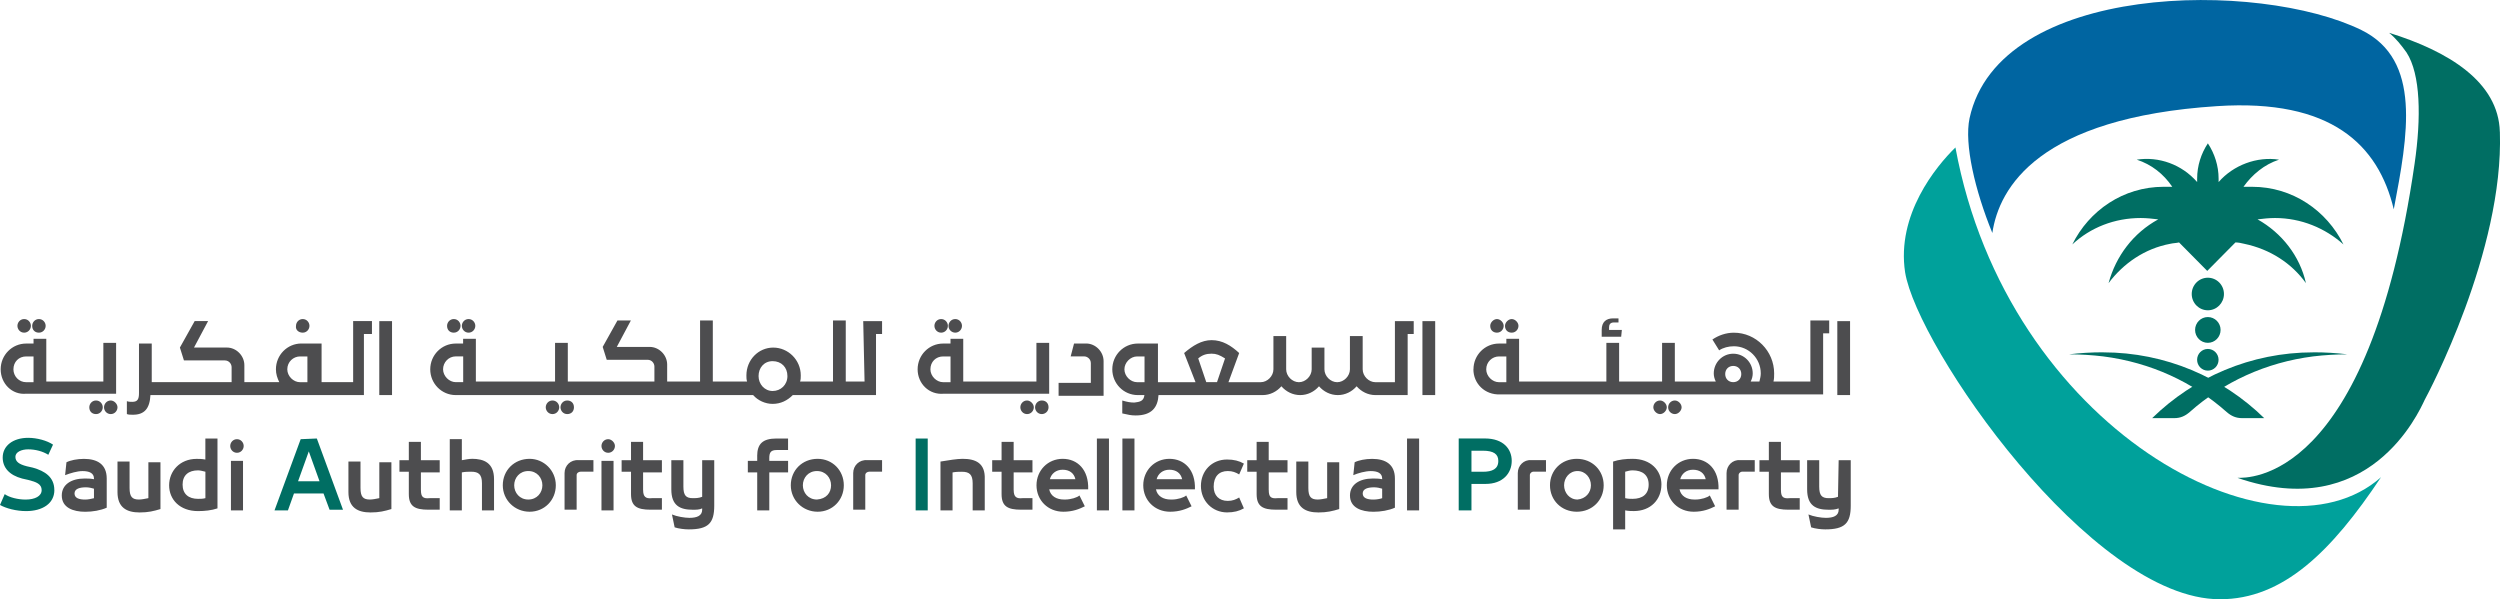
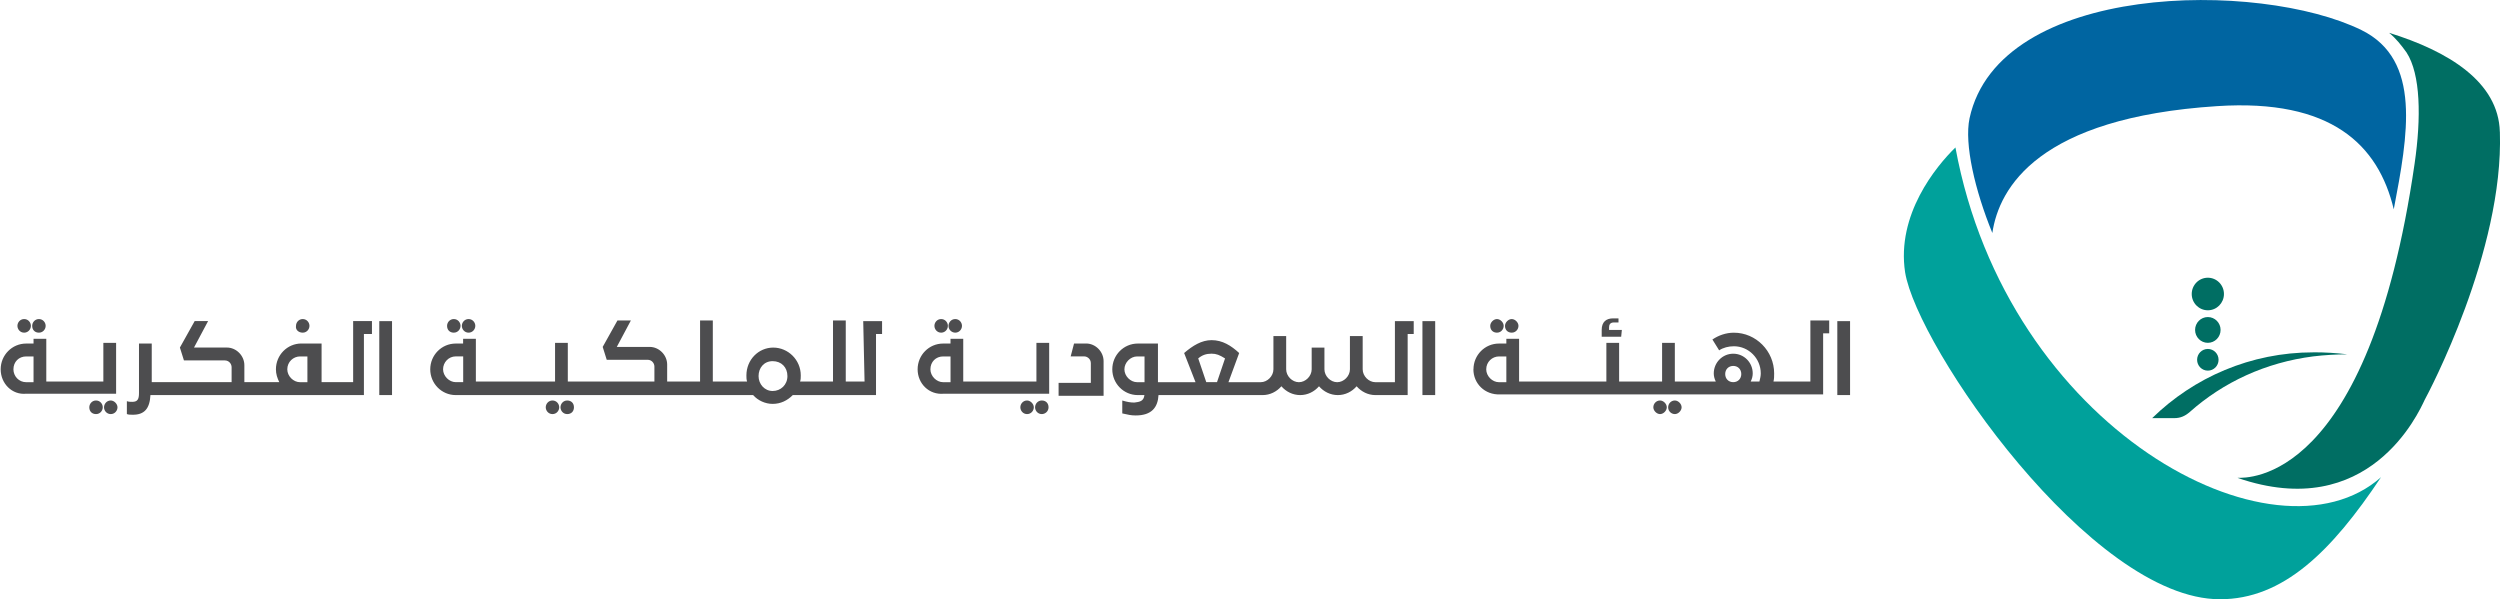
<svg xmlns="http://www.w3.org/2000/svg" width="267" height="64" viewBox="0 0 267 64" fill="none">
  <g clip-path="url(#clip0_13_5478)">
    <path d="M40.507 42.195H41.869V34.297H40.507V42.195ZM92.196 34.297H94.205V35.673H93.558V42.195H84.668C84.093 42.776 83.378 43.135 82.515 43.135C81.729 43.135 80.938 42.772 80.434 42.195H48.673C47.168 42.195 45.95 40.964 45.95 39.443C45.95 37.921 47.168 36.691 48.673 36.691H49.46V36.182H50.822V40.746H59.28V36.618H60.642V40.746H69.891V39.152C69.891 38.789 69.604 38.426 69.172 38.426H64.799L64.368 37.05L65.945 34.224H67.379L65.874 37.05H69.388C70.39 37.05 71.253 37.917 71.253 38.934V40.746H74.767V34.224H76.129V40.746H79.787C79.716 40.528 79.716 40.31 79.716 40.092C79.716 38.426 81.005 37.122 82.583 37.122C84.16 37.122 85.522 38.426 85.522 40.092C85.522 40.31 85.522 40.528 85.45 40.746H88.965V34.224H90.327V40.746H92.335L92.192 34.297H92.196ZM49.469 38.062H48.682C47.895 38.062 47.32 38.716 47.32 39.438C47.32 40.161 47.967 40.815 48.682 40.815H49.469V38.062ZM84.097 40.165C84.097 39.225 83.45 38.571 82.519 38.571C81.589 38.571 81.014 39.297 81.014 40.165C81.014 41.033 81.661 41.759 82.519 41.759C83.378 41.759 84.097 41.105 84.097 40.165ZM98.002 39.443C98.002 37.921 99.221 36.691 100.726 36.691H101.513V36.182H102.874V40.746H110.69V36.618H112.052V42.05H100.798C99.221 42.195 98.002 40.964 98.002 39.443ZM99.368 39.443C99.368 40.169 100.016 40.819 100.73 40.819H101.517V38.067H100.73C99.944 38.067 99.368 38.648 99.368 39.443ZM151.916 42.195H153.278V34.297H151.916V42.195ZM173.21 35.237H171.848V34.947C171.848 34.656 171.992 34.438 172.351 34.438H172.855V34.002H172.279C171.56 34.002 171.061 34.365 171.061 35.233V35.96H173.142L173.214 35.233L173.21 35.237ZM157.367 39.443C157.367 37.921 158.585 36.691 160.091 36.691H160.878V36.182H162.239V40.746H171.56V36.618H172.922V40.746H177.511V36.618H178.873V40.746H183.246C183.102 40.456 183.03 40.165 183.03 39.879C183.03 38.721 183.96 37.776 185.111 37.776C186.261 37.776 187.191 38.716 187.191 39.879C187.191 40.169 187.119 40.46 186.976 40.746H187.906C187.978 40.456 188.05 40.165 188.05 39.879C188.05 38.285 186.76 36.981 185.183 36.981C184.607 36.981 184.036 37.126 183.605 37.417L182.886 36.259C183.533 35.823 184.32 35.532 185.178 35.532C187.542 35.532 189.479 37.49 189.479 39.879C189.479 40.169 189.479 40.46 189.407 40.746H193.349V34.224H195.358V35.601H194.711V42.123H160.226C158.577 42.195 157.359 40.964 157.359 39.443H157.367ZM184.252 39.947C184.252 40.456 184.612 40.815 185.111 40.815C185.61 40.815 185.969 40.451 185.969 39.947C185.969 39.443 185.61 39.08 185.111 39.08C184.612 39.08 184.252 39.443 184.252 39.947ZM158.729 39.443C158.729 40.169 159.376 40.819 160.091 40.819H160.878V38.067H160.091C159.372 38.067 158.729 38.648 158.729 39.443ZM196.225 34.297V42.195H197.587V34.297H196.225ZM9.537 43.499C9.537 43.935 9.824 44.225 10.256 44.225C10.687 44.225 10.975 43.862 10.975 43.499C10.975 43.135 10.687 42.772 10.256 42.772C9.824 42.772 9.537 43.135 9.537 43.499ZM11.829 42.772C11.398 42.772 11.11 43.135 11.11 43.499C11.11 43.862 11.398 44.225 11.829 44.225C12.26 44.225 12.548 43.862 12.548 43.499C12.548 43.135 12.188 42.772 11.829 42.772ZM32.332 35.528C32.763 35.528 33.051 35.165 33.051 34.801C33.051 34.438 32.763 34.075 32.332 34.075C31.901 34.075 31.613 34.438 31.613 34.801C31.541 35.237 31.901 35.528 32.332 35.528ZM59.005 42.772C58.574 42.772 58.286 43.135 58.286 43.499C58.286 43.862 58.574 44.225 59.005 44.225C59.437 44.225 59.724 43.862 59.724 43.499C59.724 43.135 59.437 42.772 59.005 42.772ZM61.298 43.499C61.298 43.063 61.01 42.772 60.579 42.772C60.147 42.772 59.86 43.135 59.86 43.499C59.86 43.862 60.147 44.225 60.579 44.225C61.01 44.225 61.298 43.935 61.298 43.499ZM159.875 35.528C160.307 35.528 160.594 35.165 160.594 34.801C160.594 34.438 160.235 34.075 159.875 34.075C159.516 34.075 159.156 34.438 159.156 34.801C159.156 35.237 159.444 35.528 159.875 35.528ZM161.453 35.528C161.884 35.528 162.172 35.165 162.172 34.801C162.172 34.438 161.812 34.075 161.453 34.075C161.093 34.075 160.734 34.438 160.734 34.801C160.734 35.237 161.021 35.528 161.453 35.528ZM109.692 42.772C109.261 42.772 108.973 43.135 108.973 43.499C108.973 43.862 109.261 44.225 109.692 44.225C110.123 44.225 110.411 43.862 110.411 43.499C110.411 43.135 110.051 42.772 109.692 42.772ZM111.984 43.499C111.984 43.063 111.697 42.772 111.265 42.772C110.834 42.772 110.546 43.135 110.546 43.499C110.546 43.862 110.834 44.225 111.265 44.225C111.625 44.225 111.984 43.935 111.984 43.499ZM177.295 42.772C176.864 42.772 176.576 43.135 176.576 43.499C176.576 43.862 176.936 44.225 177.295 44.225C177.655 44.225 178.014 43.862 178.014 43.499C178.014 43.135 177.655 42.772 177.295 42.772ZM178.158 43.499C178.158 43.935 178.517 44.225 178.877 44.225C179.236 44.225 179.596 43.862 179.596 43.499C179.596 43.135 179.236 42.772 178.877 42.772C178.445 42.772 178.158 43.135 178.158 43.499ZM100.515 35.528C100.946 35.528 101.234 35.165 101.234 34.801C101.234 34.438 100.946 34.075 100.515 34.075C100.083 34.075 99.796 34.438 99.796 34.801C99.796 35.165 100.083 35.528 100.515 35.528ZM102.02 35.528C102.452 35.528 102.739 35.165 102.739 34.801C102.739 34.438 102.452 34.075 102.02 34.075C101.589 34.075 101.301 34.438 101.301 34.801C101.301 35.237 101.661 35.528 102.02 35.528ZM117.863 38.571C117.863 37.558 117.004 36.686 115.998 36.686H114.708L114.348 38.062H115.782C116.141 38.062 116.501 38.353 116.501 38.789V40.892H113.058V42.268H117.863V38.571ZM48.466 35.528C48.898 35.528 49.185 35.165 49.185 34.801C49.185 34.438 48.898 34.075 48.466 34.075C48.035 34.075 47.747 34.438 47.747 34.801C47.747 35.237 48.035 35.528 48.466 35.528ZM50.044 35.528C50.475 35.528 50.763 35.165 50.763 34.801C50.763 34.438 50.475 34.075 50.044 34.075C49.612 34.075 49.325 34.438 49.325 34.801C49.325 35.165 49.612 35.528 50.044 35.528ZM2.58 35.528C3.011 35.528 3.299 35.165 3.299 34.801C3.299 34.438 3.011 34.075 2.58 34.075C2.148 34.075 1.861 34.438 1.861 34.801C1.861 35.165 2.148 35.528 2.58 35.528ZM4.157 35.528C4.589 35.528 4.876 35.165 4.876 34.801C4.876 34.438 4.589 34.075 4.157 34.075C3.726 34.075 3.438 34.438 3.438 34.801C3.438 35.237 3.726 35.528 4.157 35.528ZM0.072 39.443C0.072 37.921 1.29 36.691 2.795 36.691H3.582V36.182H4.944V40.746H11.038V36.618H12.4V42.05H2.795C1.29 42.195 0.072 40.964 0.072 39.443ZM1.434 39.443C1.434 40.169 2.009 40.819 2.795 40.819H3.582V38.067H2.795C2.009 38.067 1.434 38.648 1.434 39.443ZM14.197 44.294C13.982 44.294 13.694 44.294 13.55 44.221V42.845C13.766 42.917 13.91 42.917 14.125 42.917C14.701 42.917 14.844 42.627 14.844 41.977V36.686H16.206V40.815H24.736V39.221C24.736 38.857 24.449 38.494 24.017 38.494H19.645L19.213 37.118L20.791 34.293H22.224L20.719 37.118H24.233C25.235 37.118 26.098 37.985 26.098 39.003V40.815H29.828C29.613 40.379 29.469 39.947 29.469 39.438C29.469 37.917 30.687 36.686 32.192 36.686H34.345V40.815H37.716V34.293H39.725V35.669H38.866V42.191H16.067C15.995 43.64 15.419 44.294 14.201 44.294H14.197ZM30.683 39.443C30.683 40.169 31.33 40.819 32.044 40.819H32.831V38.067H32.044C31.325 38.067 30.683 38.648 30.683 39.443ZM122.236 42.195H121.517C120.011 42.195 118.793 40.964 118.793 39.443C118.793 37.921 120.011 36.691 121.517 36.691H123.669V40.819H127.683L126.465 37.703C127.395 36.908 128.33 36.327 129.404 36.327C130.55 36.327 131.485 36.908 132.343 37.703L131.197 40.819H134.64C135.359 40.819 136.002 40.165 136.002 39.443V35.891H137.363V39.443C137.363 40.169 138.01 40.819 138.725 40.819C139.44 40.819 140.087 40.165 140.087 39.443V37.126H141.449V39.443C141.449 40.169 142.096 40.819 142.811 40.819C143.525 40.819 144.172 40.165 144.172 39.443V35.891H145.534V39.443C145.534 40.169 146.181 40.819 146.896 40.819H148.977V34.297H150.985V35.673H150.338V42.195H146.896C146.109 42.195 145.39 41.832 144.887 41.255C144.384 41.836 143.669 42.195 142.878 42.195C142.087 42.195 141.373 41.832 140.869 41.255C140.366 41.836 139.651 42.195 138.86 42.195C138.07 42.195 137.355 41.832 136.852 41.255C136.348 41.836 135.634 42.195 134.843 42.195H123.729C123.657 43.499 123.01 44.37 121.293 44.37C120.789 44.37 120.506 44.298 119.859 44.153V42.776C120.362 42.922 120.717 42.994 121.149 42.994C121.724 42.922 122.151 42.849 122.223 42.199L122.236 42.195ZM127.97 38.28L128.829 40.815H129.975L130.834 38.28C130.258 37.917 129.903 37.772 129.4 37.772C128.825 37.772 128.398 37.917 127.966 38.28H127.97ZM122.236 40.819V38.067H121.449C120.73 38.067 120.087 38.721 120.087 39.443C120.087 40.165 120.734 40.819 121.449 40.819H122.236Z" fill="#4D4D4F" />
-     <path d="M11.398 51.106V54.222C10.751 54.512 9.892 54.657 9.105 54.657C7.816 54.657 6.598 54.222 6.598 52.918C6.598 51.76 7.6 51.106 9.034 51.106C9.321 51.106 9.681 51.106 10.036 51.179V51.106C10.036 50.525 9.533 50.311 8.818 50.311C8.243 50.311 7.528 50.529 6.953 50.747L7.097 49.371C7.528 49.153 8.243 49.008 8.962 49.008C10.395 49.008 11.398 49.589 11.398 51.11V51.106ZM10.036 52.191C9.82 52.119 9.461 52.046 9.177 52.046C8.53 52.046 7.959 52.191 7.959 52.7C7.959 53.209 8.463 53.354 9.105 53.354C9.393 53.354 9.752 53.281 10.036 53.209C10.036 53.281 10.036 52.196 10.036 52.196V52.191ZM15.842 53.204C15.483 53.277 15.123 53.35 14.84 53.35C14.121 53.35 13.838 53.059 13.838 52.119V49.294H12.548V52.555C12.548 54.222 13.55 54.73 14.912 54.73C15.842 54.73 16.418 54.585 17.137 54.367V49.367H15.847V53.204H15.842ZM21.937 46.832H23.227V54.294C22.58 54.512 21.865 54.585 21.146 54.585C19.209 54.585 18.063 53.354 18.063 51.833C18.063 50.311 19.209 49.008 21.002 49.008C21.218 49.008 21.577 49.008 21.933 49.08V46.832H21.937ZM21.937 50.379C21.649 50.307 21.362 50.234 21.15 50.234C20.148 50.234 19.501 50.743 19.501 51.756C19.501 52.769 20.148 53.277 21.15 53.277C21.438 53.277 21.653 53.277 21.937 53.204V50.379ZM24.665 54.512H25.954V49.221H24.665V54.512ZM40.507 53.204C40.148 53.277 39.788 53.35 39.505 53.35C38.786 53.35 38.502 53.059 38.502 52.119V49.294H37.212V52.555C37.212 54.222 38.215 54.73 39.577 54.73C40.507 54.73 41.082 54.585 41.801 54.367V49.367H40.511V53.204H40.507ZM44.952 52.337V50.452H46.961V49.149H44.952V47.191H43.662V49.149H42.66V50.379H43.662V52.769C43.662 54.072 44.309 54.435 45.743 54.435H46.961V53.204H45.886C45.167 53.277 44.956 53.059 44.956 52.337H44.952ZM50.399 49.003C50.111 49.003 49.752 49.076 49.325 49.149V46.901H48.035V54.508H49.325V50.452C49.684 50.379 50.044 50.379 50.327 50.379C51.114 50.379 51.473 50.67 51.473 51.61V54.508H52.763V51.174C52.763 49.435 51.689 48.999 50.399 48.999V49.003ZM59.361 51.828C59.361 53.422 58.143 54.653 56.565 54.653C54.988 54.653 53.698 53.422 53.698 51.828C53.698 50.234 54.916 49.003 56.565 49.003C58.071 49.003 59.361 50.234 59.361 51.828ZM57.927 51.828C57.927 51.033 57.352 50.307 56.421 50.307C55.491 50.307 54.916 51.033 54.916 51.828C54.916 52.623 55.491 53.35 56.421 53.35C57.352 53.35 57.927 52.623 57.927 51.828ZM64.237 54.512H65.527V49.221H64.237V54.512ZM68.682 52.337V50.452H70.691V49.149H68.682V47.191H67.392V49.149H66.389V50.379H67.392V52.769C67.392 54.072 68.039 54.435 69.473 54.435H70.691V53.204H69.616C68.969 53.277 68.686 53.059 68.686 52.337H68.682ZM74.992 53.059C74.632 53.204 74.273 53.204 73.989 53.204C73.27 53.204 72.987 52.914 72.987 51.974V49.149H71.697V52.264C71.697 54.004 72.627 54.44 73.989 54.44C74.349 54.44 74.708 54.44 74.992 54.294V54.44C74.992 55.093 74.416 55.307 73.63 55.307C73.127 55.307 72.268 55.162 71.765 54.944L72.052 56.32C72.484 56.465 73.127 56.538 73.558 56.538C75.639 56.538 76.281 55.884 76.281 54.004V49.149H74.992V53.059ZM80.87 48.713V49.221H79.868V50.452H80.87V54.508H82.16V50.452H84.169V49.221H82.16V48.931C82.16 48.349 82.304 48.063 82.947 48.063H84.165V46.832H82.947C81.441 46.832 80.866 47.413 80.866 48.717L80.87 48.713ZM90.119 51.828C90.119 53.422 88.901 54.653 87.324 54.653C85.746 54.653 84.457 53.422 84.457 51.828C84.457 50.234 85.674 49.003 87.324 49.003C88.901 49.003 90.119 50.234 90.119 51.828ZM88.758 51.828C88.758 51.033 88.182 50.307 87.252 50.307C86.322 50.307 85.746 51.033 85.746 51.828C85.746 52.623 86.322 53.35 87.252 53.35C88.254 53.277 88.758 52.623 88.758 51.828ZM102.807 49.003C102.232 49.003 101.301 49.149 100.443 49.294V54.512H101.733V50.456C102.092 50.384 102.452 50.384 102.735 50.384C103.522 50.384 103.881 50.674 103.881 51.615V54.512H105.171V51.179C105.243 49.439 104.169 49.003 102.807 49.003ZM108.258 52.337V50.452H110.267V49.149H108.258V47.191H106.968V49.149H105.966V50.379H106.968V52.769C106.968 54.072 107.615 54.435 109.049 54.435H110.267V53.204H109.193C108.546 53.277 108.262 53.059 108.262 52.337H108.258ZM116.213 52.264H112.056C112.2 52.991 112.843 53.35 113.634 53.35H113.777C114.352 53.35 115.067 53.132 115.283 52.914L115.858 54.072C115.283 54.363 114.568 54.653 113.566 54.653C111.916 54.653 110.698 53.422 110.698 51.828C110.698 50.234 111.916 49.003 113.494 49.003C115.071 49.003 116.289 50.161 116.218 52.264H116.213ZM114.852 51.179C114.708 50.525 114.204 50.166 113.49 50.166C112.775 50.166 112.272 50.602 112.128 51.179H114.852ZM117.148 54.512H118.438V46.832H117.148V54.512ZM119.872 54.512H121.161V46.832H119.872V54.512ZM127.615 52.264H123.458C123.602 52.991 124.244 53.35 125.035 53.35H125.179C125.754 53.35 126.469 53.132 126.685 52.914L127.26 54.072C126.685 54.363 125.97 54.653 124.968 54.653C123.318 54.653 122.1 53.422 122.1 51.828C122.1 50.234 123.318 49.003 124.896 49.003C126.473 49.003 127.691 50.161 127.619 52.264H127.615ZM126.253 51.179C126.11 50.525 125.606 50.166 124.892 50.166C124.177 50.166 123.674 50.602 123.53 51.179H126.253ZM131.125 50.307C131.629 50.307 131.984 50.452 132.343 50.67L132.847 49.512C132.343 49.221 131.772 49.076 131.053 49.076C129.404 49.076 128.258 50.307 128.258 51.901C128.258 53.495 129.476 54.726 131.053 54.726C131.772 54.726 132.343 54.581 132.847 54.29L132.343 53.132C131.984 53.35 131.624 53.495 131.125 53.495C130.195 53.495 129.62 52.914 129.62 51.974C129.62 50.888 130.195 50.307 131.125 50.307ZM135.498 52.337V50.452H137.507V49.149H135.498V47.191H134.208V49.149H133.206V50.379H134.208V52.769C134.208 54.072 134.855 54.435 136.289 54.435H137.507V53.204H136.433C135.714 53.277 135.503 53.059 135.503 52.337H135.498ZM141.736 53.204C141.377 53.277 141.017 53.35 140.734 53.35C140.015 53.35 139.732 53.059 139.732 52.119V49.294H138.442V52.555C138.442 54.222 139.444 54.73 140.806 54.73C141.736 54.73 142.311 54.585 143.03 54.367V49.367H141.741V53.204H141.736ZM148.977 51.106V54.222C148.33 54.512 147.471 54.657 146.684 54.657C145.395 54.657 144.177 54.222 144.177 52.918C144.177 51.76 145.179 51.106 146.613 51.106C146.9 51.106 147.26 51.106 147.615 51.179V51.106C147.615 50.525 147.112 50.311 146.397 50.311C145.822 50.311 145.035 50.529 144.532 50.747L144.676 49.371C145.107 49.153 145.822 49.008 146.541 49.008C147.974 49.008 148.977 49.589 148.977 51.11V51.106ZM147.615 52.191C147.399 52.119 147.04 52.046 146.756 52.046C146.109 52.046 145.538 52.191 145.538 52.7C145.538 53.209 146.042 53.354 146.684 53.354C147.044 53.354 147.403 53.281 147.615 53.209V52.196V52.191ZM150.271 54.512H151.561V46.832H150.271V54.512ZM171.273 51.828C171.273 53.422 170.055 54.653 168.405 54.653C166.756 54.653 165.538 53.422 165.538 51.828C165.538 50.234 166.756 49.003 168.405 49.003C170.055 49.003 171.273 50.234 171.273 51.828ZM169.911 51.828C169.911 51.033 169.336 50.307 168.477 50.307C167.619 50.307 167.044 51.033 167.044 51.828C167.044 52.623 167.619 53.35 168.477 53.35C169.336 53.277 169.911 52.623 169.911 51.828ZM177.439 51.756C177.439 53.35 176.293 54.581 174.5 54.581C174.284 54.581 173.925 54.581 173.569 54.508V56.538H172.279V49.294C172.926 49.076 173.641 49.003 174.36 49.003C176.297 49.003 177.443 50.234 177.443 51.756H177.439ZM176.077 51.756C176.077 50.743 175.43 50.234 174.356 50.234C174.068 50.234 173.853 50.307 173.569 50.379V53.204C173.857 53.277 174.144 53.277 174.356 53.277C175.43 53.277 176.077 52.769 176.077 51.756ZM183.533 52.264H179.376C179.52 52.991 180.163 53.35 180.953 53.35H181.097C181.672 53.35 182.387 53.132 182.603 52.914L183.178 54.072C182.603 54.363 181.888 54.653 180.886 54.653C179.236 54.653 178.018 53.422 178.018 51.828C178.018 50.234 179.236 49.003 180.814 49.003C182.391 49.003 183.609 50.161 183.537 52.264H183.533ZM182.171 51.179C182.028 50.525 181.524 50.166 180.81 50.166C180.095 50.166 179.592 50.602 179.448 51.179H182.171ZM190.203 52.337V50.452H192.211V49.149H190.203V47.191H188.913V49.149H187.91V50.379H188.913V52.769C188.913 54.072 189.56 54.435 190.993 54.435H192.211V53.204H191.137C190.418 53.277 190.207 53.059 190.207 52.337H190.203ZM196.297 53.059C195.937 53.204 195.578 53.204 195.294 53.204C194.576 53.204 194.292 52.914 194.292 51.974V49.149H193.002V52.264C193.002 54.004 193.933 54.44 195.294 54.44C195.654 54.44 196.013 54.44 196.369 54.294V54.44C196.369 55.093 195.794 55.307 195.007 55.307C194.504 55.307 193.645 55.162 193.142 54.944L193.429 56.32C193.861 56.465 194.504 56.538 194.935 56.538C197.016 56.538 197.659 55.884 197.659 54.004V49.149H196.369L196.297 53.059ZM91.122 50.525V54.435H92.412V50.738C92.412 50.52 92.627 50.375 92.843 50.375H94.205V49.144H92.627C91.769 49.072 91.122 49.725 91.122 50.52V50.525ZM60.295 50.525V54.435H61.585V50.738C61.585 50.52 61.801 50.375 62.017 50.375H63.378V49.144H61.801C60.942 49.072 60.295 49.725 60.295 50.52V50.525ZM162.1 50.525V54.435H163.39V50.738C163.39 50.52 163.605 50.375 163.749 50.375H165.111V49.144H163.533C162.747 49.072 162.1 49.725 162.1 50.52V50.525ZM184.396 50.525V54.435H185.686V50.738C185.686 50.52 185.902 50.375 186.045 50.375H187.407V49.144H185.83C185.043 49.072 184.396 49.725 184.396 50.52V50.525ZM25.307 46.905C24.876 46.905 24.588 47.268 24.588 47.631C24.588 47.995 24.876 48.358 25.307 48.358C25.739 48.358 26.026 47.995 26.026 47.631C26.026 47.268 25.739 46.905 25.307 46.905ZM64.956 46.905C64.524 46.905 64.237 47.268 64.237 47.631C64.237 47.995 64.524 48.358 64.956 48.358C65.387 48.358 65.675 47.995 65.675 47.631C65.675 47.268 65.315 46.905 64.956 46.905Z" fill="#4D4D4F" />
-     <path d="M5.807 52.337C5.807 53.786 4.517 54.585 2.795 54.585C1.721 54.585 0.643 54.294 0 53.931L0.503 52.773C1.007 53.136 1.937 53.354 2.728 53.354C3.73 53.354 4.449 52.991 4.449 52.341C4.449 51.691 3.874 51.474 3.015 51.256L2.368 51.11C1.007 50.747 0.288 49.952 0.288 48.862C0.288 47.631 1.362 46.76 3.011 46.76C3.942 46.76 5.02 47.05 5.663 47.486L5.16 48.572C4.584 48.208 3.798 47.99 3.007 47.99C2.288 47.99 1.645 48.281 1.645 48.785C1.645 49.29 2.005 49.58 2.863 49.798L3.51 49.944C4.8 50.307 5.802 50.956 5.802 52.333L5.807 52.337ZM33.838 46.832L36.633 54.44H35.199L34.552 52.7H31.397L30.75 54.512H29.317L32.112 46.905L33.833 46.832H33.838ZM34.125 51.397L32.979 48.208L31.833 51.397H34.125ZM161.453 49.221C161.453 50.525 160.522 51.683 158.657 51.683H157.152V54.508H155.79V46.828H158.585C160.594 46.828 161.453 47.986 161.453 49.217V49.221ZM160.019 49.221C160.019 48.495 159.516 48.136 158.37 48.136H157.152V50.384H158.37C159.372 50.384 160.019 50.093 160.019 49.225V49.221ZM97.791 54.512H99.081V46.832H97.791V54.512Z" fill="#006E63" />
    <path d="M255.657 22.343C257.163 14.445 258.668 6.406 252.215 3.218C241.316 -2.141 213.501 -1.927 210.346 12.638C209.771 15.39 210.921 20.318 212.782 24.882C213.501 20.027 217.73 12.565 236.799 11.334C248.988 10.539 254.004 15.463 255.653 22.348L255.657 22.343Z" fill="#0065A1" />
    <path d="M266.983 14.082C266.839 8.723 261.464 5.462 255.154 3.505C255.873 4.086 256.444 4.808 257.019 5.607C258.525 7.924 258.597 12.561 257.878 17.488C252.93 51.683 240.026 51.033 238.952 51.033C253.006 55.888 258.309 44.08 258.956 42.704C259.316 42.05 267.414 26.835 266.987 14.086L266.983 14.082Z" fill="#006E63" />
-     <path d="M241.105 23.429C241.68 23.356 242.323 23.284 242.97 23.284C245.765 23.284 248.345 24.369 250.282 26.109C248.489 22.484 244.835 19.95 240.534 19.95H239.603C240.534 18.646 241.828 17.561 243.401 17.052C241.037 16.689 238.525 17.634 236.947 19.442V19.078C236.947 17.702 236.516 16.398 235.801 15.309C235.082 16.394 234.655 17.698 234.655 19.078V19.442C233.006 17.557 230.57 16.689 228.202 17.052C229.779 17.561 231.069 18.574 231.999 19.95H231.069C226.768 19.95 223.11 22.484 221.321 26.109C223.258 24.297 225.837 23.284 228.633 23.284C229.28 23.284 229.851 23.356 230.498 23.429C227.846 24.878 225.981 27.339 225.195 30.237C226.772 28.134 229.064 26.54 231.792 26.036C232.08 25.963 232.439 25.963 232.723 25.891L235.734 28.934L238.745 25.891C239.032 25.891 239.392 25.963 239.675 26.036C242.471 26.617 244.767 28.139 246.273 30.237C245.626 27.339 243.693 24.878 241.109 23.429H241.105Z" fill="#006E63" />
    <path d="M235.797 36.614C236.549 36.614 237.159 35.997 237.159 35.237C237.159 34.477 236.549 33.861 235.797 33.861C235.045 33.861 234.435 34.477 234.435 35.237C234.435 35.997 235.045 36.614 235.797 36.614Z" fill="#006E63" />
    <path d="M235.797 39.584C236.43 39.584 236.943 39.065 236.943 38.426C236.943 37.786 236.43 37.267 235.797 37.267C235.164 37.267 234.651 37.786 234.651 38.426C234.651 39.065 235.164 39.584 235.797 39.584Z" fill="#006E63" />
    <path d="M235.797 33.139C236.748 33.139 237.518 32.36 237.518 31.399C237.518 30.439 236.748 29.66 235.797 29.66C234.847 29.66 234.076 30.439 234.076 31.399C234.076 32.36 234.847 33.139 235.797 33.139Z" fill="#006E63" />
    <path d="M247.055 37.631C240.386 37.631 234.296 40.31 229.851 44.657H232.215C232.862 44.657 233.361 44.439 233.864 44.003C237.451 40.815 241.968 38.712 247.055 38.062C248.273 37.917 249.491 37.844 250.713 37.844C249.495 37.699 248.349 37.626 247.055 37.626V37.631Z" fill="#006E63" />
-     <path d="M224.615 37.631C231.285 37.631 237.375 40.31 241.819 44.657H239.455C238.808 44.657 238.309 44.439 237.806 44.003C234.22 40.815 229.703 38.712 224.615 38.062C223.397 37.917 222.179 37.844 220.957 37.844C222.175 37.699 223.321 37.626 224.615 37.626V37.631Z" fill="#006E63" />
    <path d="M208.84 15.749C206.76 17.779 202.531 22.92 203.465 29.079C204.755 37.05 223.325 64 237.091 64C243.828 64 248.992 58.927 254.296 50.961C242.97 61.03 214.364 45.815 208.84 15.749Z" fill="#00A19B" />
  </g>
  <defs>
    <clipPath id="clip0_13_5478">
      <rect width="267" height="64" fill="white" />
    </clipPath>
  </defs>
</svg>